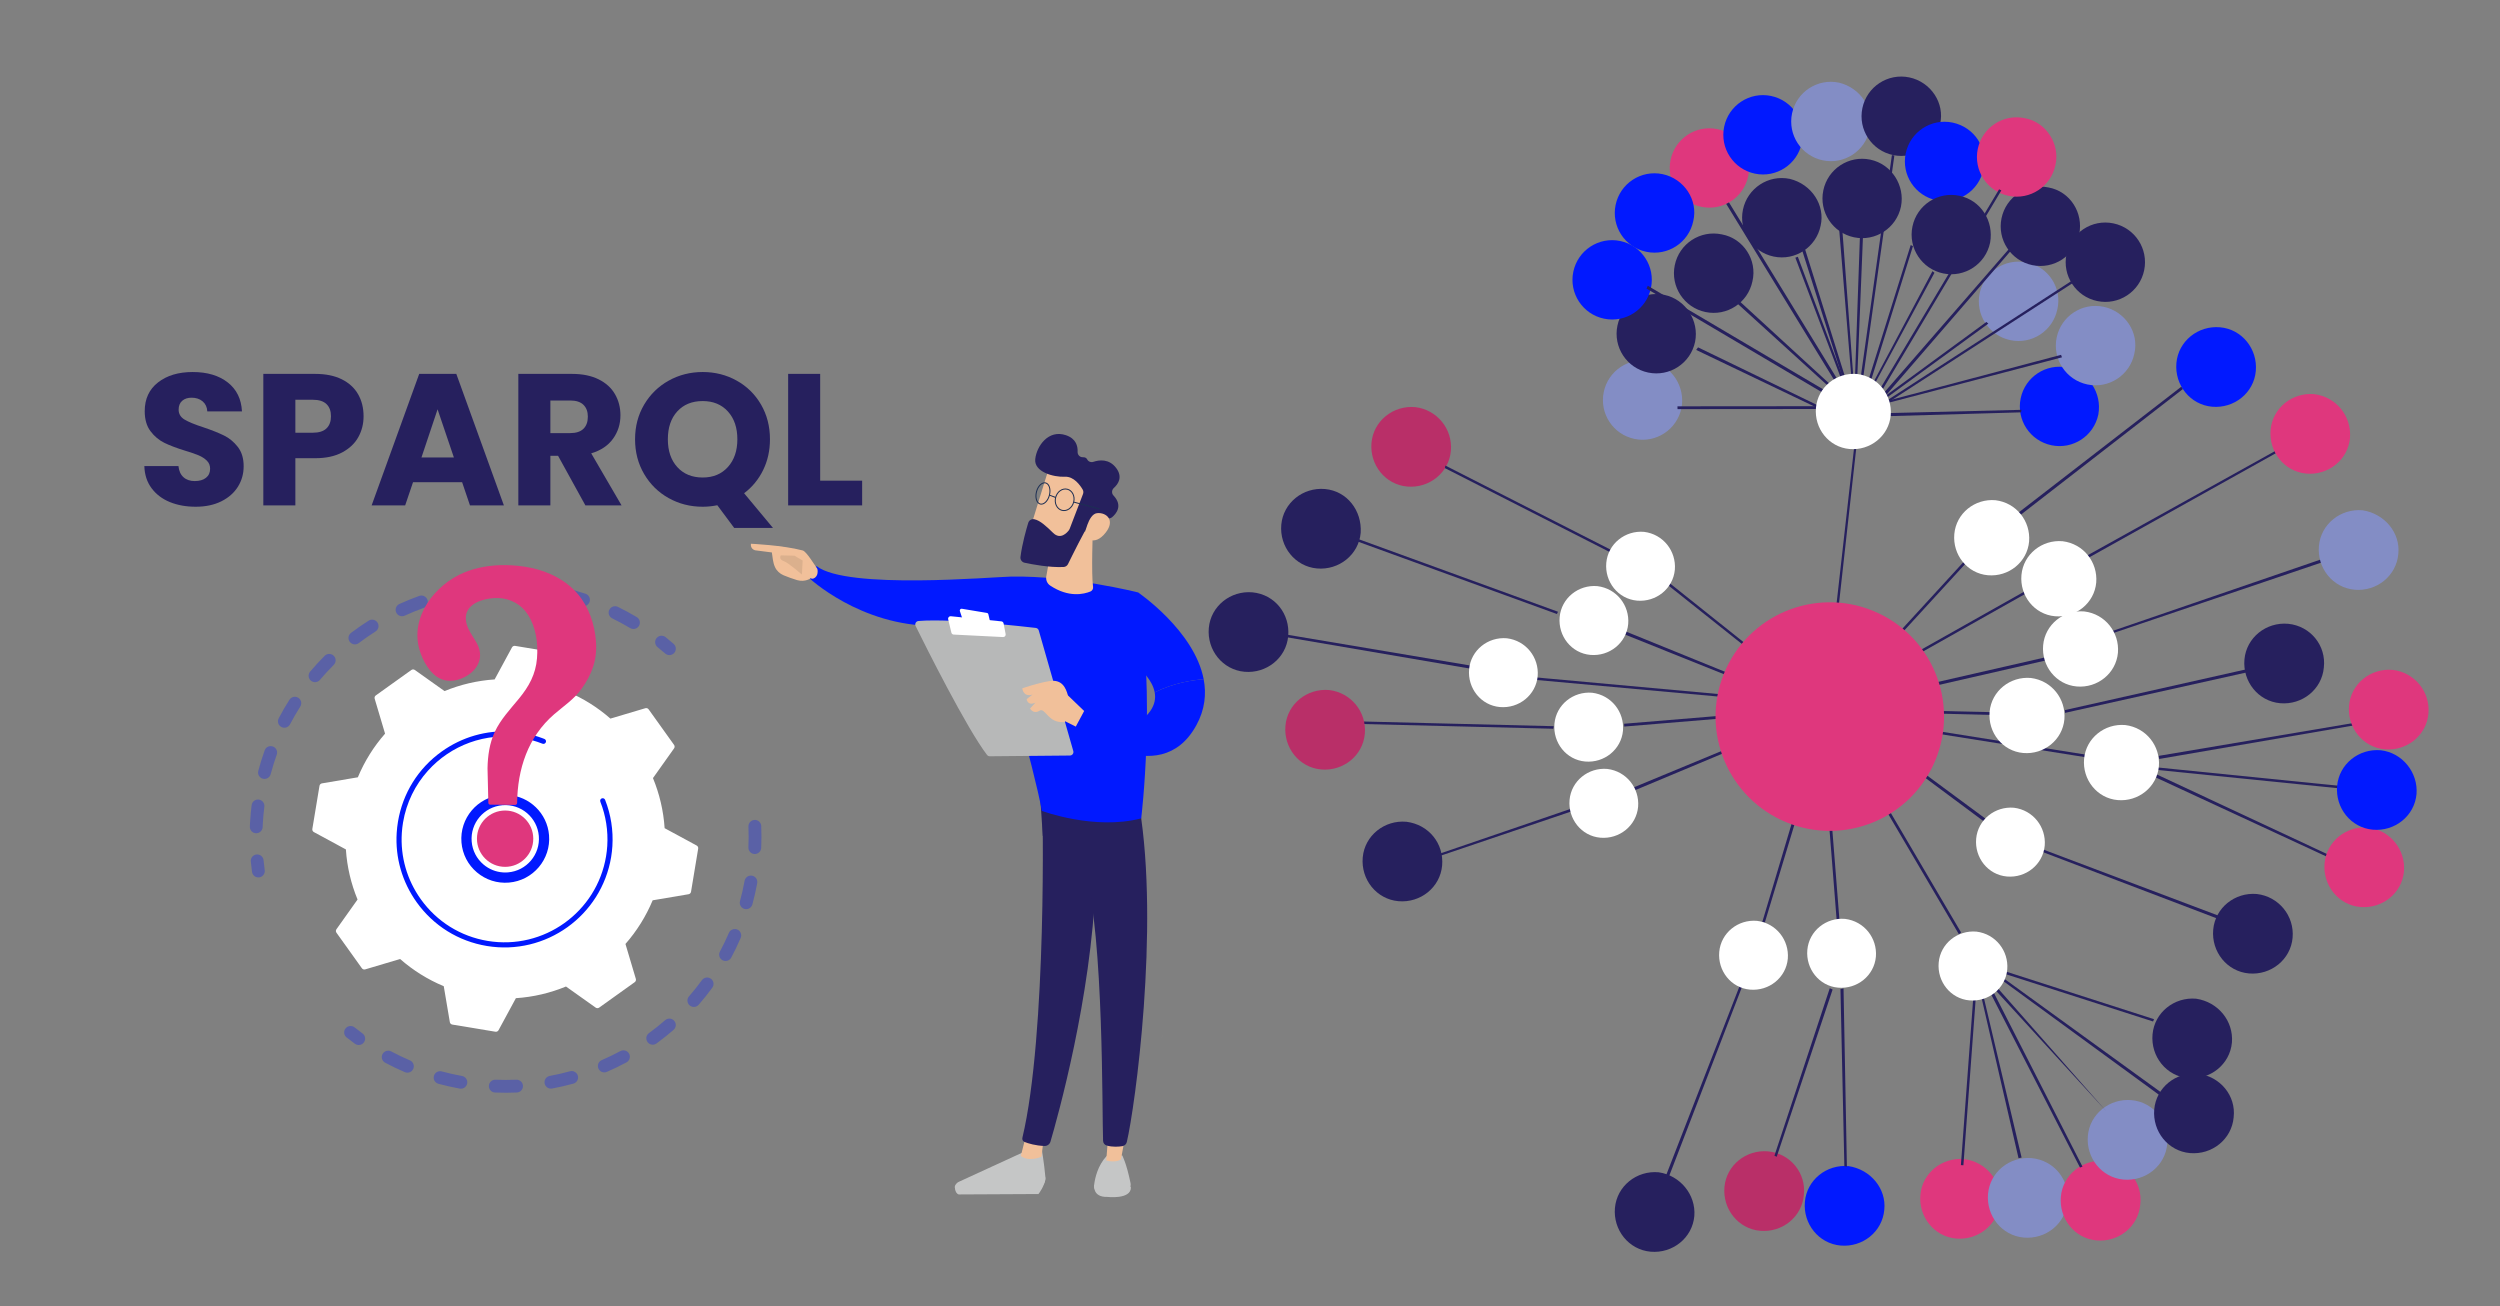
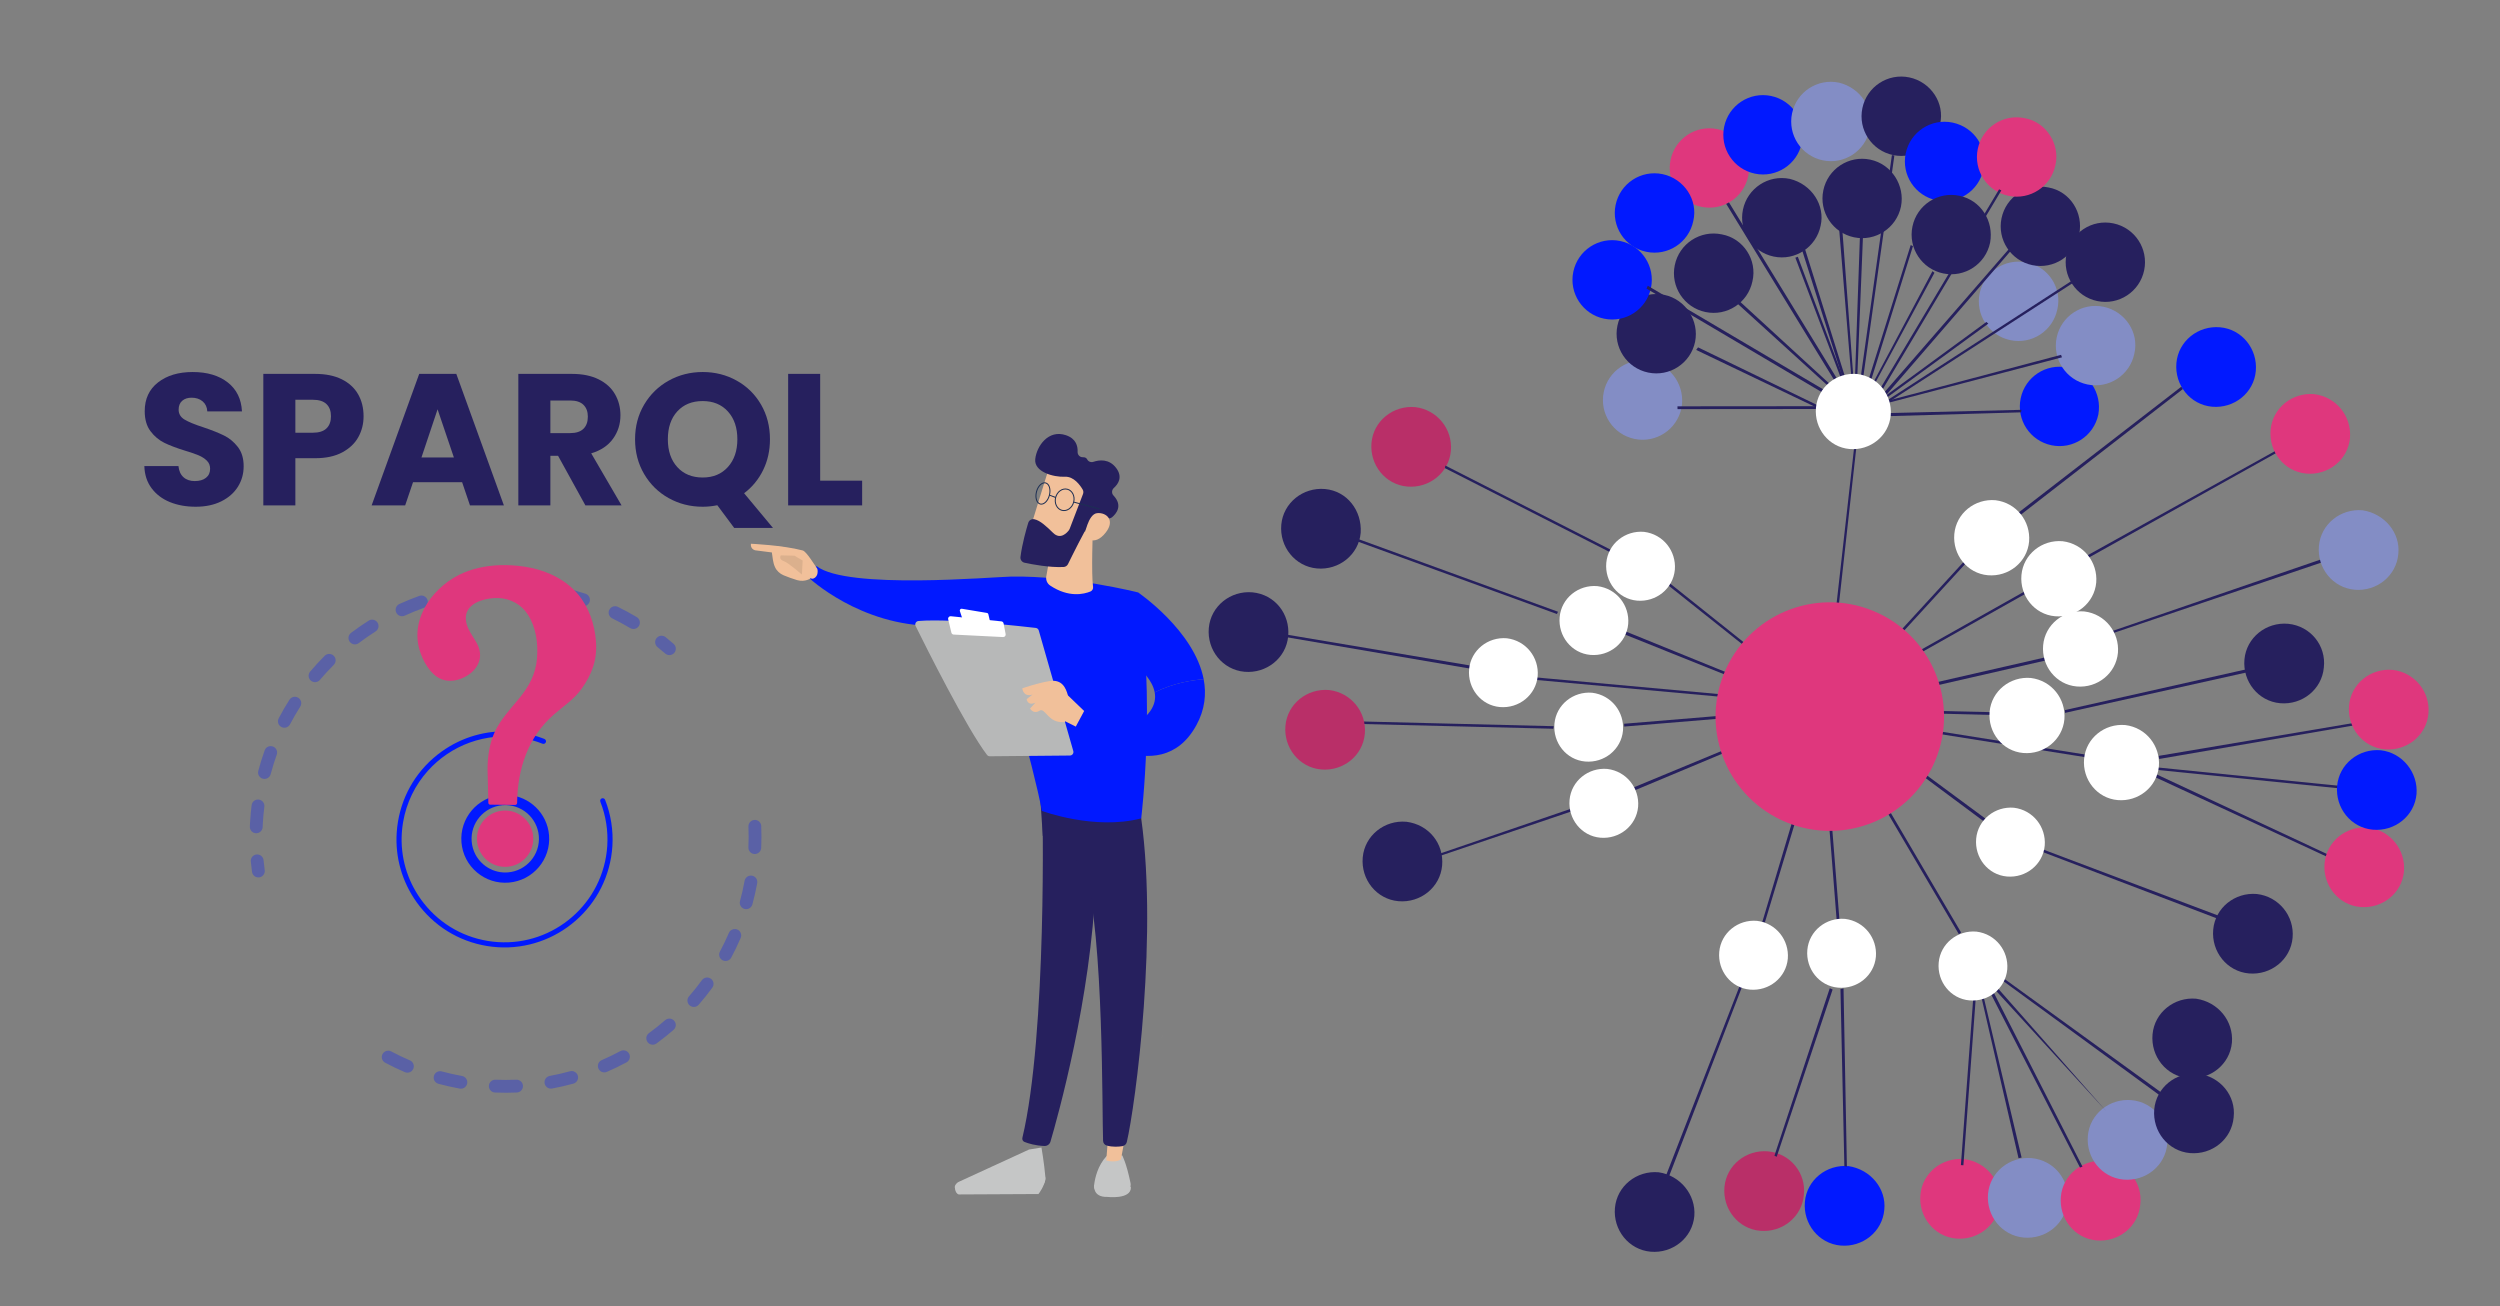
<svg xmlns="http://www.w3.org/2000/svg" id="Layer_1" version="1.1" viewBox="0 0 2496.987 1304.662">
  <rect x="0" y="0" width="2496.987" height="1304.662" fill="#808080" stroke="none" />
  <defs>
    <style> .st0 { fill: #b92f68; } .st1 { fill: #dbb08d; } .st2 { fill: #f1c09a; } .st3 { fill: #edeadd; } .st3, .st4 { fill-rule: evenodd; } .st5 { fill: #b7b8b8; } .st6 { fill: #0119ff; } .st7 { fill: #fff; } .st8 { fill: #df377d; } .st4 { fill: #dace97; } .st9 { fill: #c5c6c6; } .st10 { opacity: .3; } .st11 { fill: none; stroke: #1c2e53; stroke-miterlimit: 10; } .st12 { fill: #838dc5; } .st13 { fill: #26205e; } </style>
  </defs>
  <g>
    <path class="st13" d="M1440.395,864.438c-1.939,21.935-21.713,37.613-43.642,35.667-21.929-1.94-37.607-21.726-35.667-43.661,1.94-21.935,21.713-37.613,43.642-35.667,22.233,2.777,37.601,21.726,35.667,43.661Z" />
    <path class="st13" d="M1692.293,1214.523c-1.934,21.935-21.713,37.613-43.642,35.667-21.929-1.94-37.601-21.726-35.667-43.661,1.94-21.935,21.713-37.606,43.642-35.667,21.403,3.075,37.34,22.29,35.667,43.661Z" />
    <path class="st0" d="M1801.677,1193.647c-1.934,21.935-21.713,37.613-43.642,35.674-21.929-1.939-37.601-21.726-35.667-43.661,1.939-21.935,21.713-37.613,43.642-35.674,22.5,2.213,38.171,21.992,35.667,43.661Z" />
    <path class="st6" d="M1882.019,1208.367c-1.94,21.935-21.713,37.613-43.642,35.674-21.929-1.946-37.601-21.726-35.667-43.661,1.94-21.941,21.713-37.613,43.642-35.674,21.967,3.341,37.904,22.556,35.667,43.661Z" />
    <path class="st8" d="M1997.375,1201.375c-1.934,21.935-21.713,37.613-43.642,35.674-21.929-1.946-37.601-21.726-35.667-43.661,1.94-21.935,21.713-37.613,43.642-35.674,21.669,2.51,38.177,21.992,35.667,43.661Z" />
    <path class="st12" d="M2064.948,1200.405c-1.939,21.935-21.713,37.613-43.642,35.667-21.929-1.94-37.607-21.726-35.667-43.661,1.934-21.935,21.713-37.613,43.642-35.667,22.493,2.206,38.171,21.992,35.667,43.661Z" />
    <path class="st8" d="M2137.67,1203.251c-1.934,21.935-21.713,37.613-43.642,35.674-21.929-1.946-37.601-21.726-35.667-43.661,1.94-21.935,21.713-37.613,43.642-35.674,22.5,2.206,38.437,21.422,35.667,43.661Z" />
    <path class="st12" d="M2164.645,1142.486c-1.939,21.935-21.713,37.613-43.642,35.667-21.929-1.94-37.601-21.726-35.667-43.661,1.94-21.935,21.713-37.613,43.642-35.667,21.929,1.94,37.607,21.726,35.667,43.661Z" />
    <path class="st13" d="M2230.964,1116.024c-1.939,21.935-21.713,37.613-43.642,35.667-21.929-1.94-37.601-21.72-35.667-43.661,1.94-21.935,21.713-37.606,43.642-35.667,22.233,2.777,38.171,21.992,35.667,43.661Z" />
    <path class="st13" d="M2229.245,1041.172c-1.939,21.935-21.713,37.606-43.642,35.667-21.929-1.94-37.607-21.726-35.667-43.661,1.934-21.935,21.713-37.613,43.642-35.667,21.967,3.341,37.333,22.29,35.667,43.661Z" />
    <path class="st13" d="M2289.84,936.594c-1.934,21.935-21.713,37.606-43.642,35.667-21.929-1.94-37.601-21.726-35.667-43.661,1.94-21.935,21.713-37.613,43.642-35.667,21.662,2.504,37.607,21.72,35.667,43.661Z" />
    <path class="st13" d="M2321.043,666.699c-1.939,21.935-21.713,37.613-43.642,35.667-21.929-1.94-37.601-21.726-35.667-43.661,1.939-21.935,21.713-37.606,43.642-35.667,22.5,2.206,38.171,21.992,35.667,43.661Z" />
    <path class="st13" d="M1286.654,635.292c-1.94,21.935-21.713,37.613-43.642,35.673-21.929-1.946-37.607-21.726-35.667-43.661,1.939-21.935,21.713-37.613,43.642-35.674,22.5,2.206,37.607,21.726,35.667,43.661h0Z" />
    <path class="st13" d="M1359.058,532.097c-1.939,21.935-21.713,37.611-43.642,35.67-21.929-1.942-37.607-21.725-35.667-43.661,1.939-21.935,21.713-37.611,43.642-35.67,21.929,1.942,37.035,21.459,35.667,43.661Z" />
    <path class="st0" d="M1449.15,450.29c-1.939,21.935-21.713,37.611-43.642,35.67-21.929-1.942-37.607-21.725-35.667-43.661,1.934-21.936,21.713-37.613,43.642-35.671,21.662,2.51,37.601,21.726,35.667,43.661h0Z" />
    <path class="st12" d="M1679.392,407.681c-4.476,21.442-25.422,35.186-46.862,30.705-21.434-4.48-35.178-25.437-30.702-46.878,4.476-21.442,25.422-35.186,46.862-30.706,21.434,4.48,34.912,26.005,30.702,46.878h0Z" />
    <path class="st13" d="M1693.048,341.4c-4.476,21.442-25.422,35.185-46.856,30.705-21.44-4.48-35.178-25.437-30.709-46.878,4.476-21.442,25.429-35.186,46.862-30.706,21.434,4.48,34.912,26.006,30.702,46.88Z" />
    <path class="st13" d="M1750.327,280.955c-4.476,21.442-25.422,35.186-46.856,30.705-21.434-4.48-35.178-25.437-30.702-46.878,4.469-21.442,25.422-35.186,46.856-30.705,21.701,3.912,35.749,25.703,30.702,46.878Z" />
    <path class="st8" d="M1746.124,175.859c-4.476,21.442-25.422,35.185-46.857,30.705-21.44-4.48-35.178-25.437-30.709-46.878,4.476-21.442,25.429-35.186,46.862-30.706,21.434,4.48,35.178,25.438,30.702,46.88h.001Z" />
    <path class="st13" d="M1818.413,225.55c-4.476,21.442-25.429,35.186-46.862,30.705-21.435-4.48-35.178-25.437-30.702-46.878s25.422-35.186,46.856-30.705c21.738,5.314,35.483,26.271,30.709,46.878Z" />
    <path class="st6" d="M1799.648,142.724c-4.476,21.442-25.429,35.186-46.862,30.706s-35.178-25.437-30.702-46.878c4.476-21.442,25.422-35.186,46.857-30.705,21.44,4.48,35.185,25.437,30.709,46.878h-.001Z" />
    <path class="st13" d="M1898.68,206.312c-4.476,21.442-25.429,35.186-46.862,30.706-21.435-4.48-35.178-25.438-30.702-46.88s25.422-35.185,46.862-30.705c21.435,4.48,34.912,26.005,30.702,46.878h0Z" />
    <path class="st12" d="M1867.444,129.43c-4.476,21.442-25.422,35.186-46.862,30.706-21.435-4.48-35.178-25.438-30.702-46.88s25.422-35.185,46.862-30.705c21.168,5.048,35.178,25.437,30.702,46.878Z" />
    <path class="st13" d="M1937.7,124.185c-4.476,21.442-25.422,35.186-46.862,30.706-21.434-4.48-35.178-25.437-30.702-46.878,4.476-21.442,25.429-35.186,46.862-30.706,21.434,4.48,35.743,25.703,30.702,46.878Z" />
    <path class="st6" d="M1980.987,169.328c-4.476,21.442-25.422,35.186-46.857,30.705-21.44-4.48-35.178-25.437-30.709-46.878,4.476-21.442,25.429-35.186,46.862-30.705,22.004,4.746,35.178,25.437,30.702,46.878h.001Z" />
    <path class="st13" d="M1987.707,242.385c-4.476,21.442-25.429,35.186-46.862,30.705-21.434-4.48-35.178-25.437-30.702-46.878s25.422-35.186,46.857-30.706c21.44,4.48,34.614,25.172,30.709,46.88h-.001Z" />
    <path class="st12" d="M2054.843,309.044c-4.469,21.442-25.422,35.185-46.856,30.705-21.434-4.48-35.178-25.438-30.702-46.88,4.476-21.442,25.422-35.185,46.856-30.705,21.701,3.912,35.749,25.703,30.702,46.88Z" />
    <path class="st13" d="M2076.683,234.11c-4.476,21.442-25.422,35.186-46.862,30.705-21.435-4.48-35.178-25.437-30.702-46.878s25.422-35.186,46.862-30.705c21.701,3.912,35.178,25.437,30.702,46.878Z" />
    <path class="st8" d="M2052.953,164.894c-4.476,21.442-25.429,35.186-46.862,30.706-21.434-4.48-35.178-25.438-30.702-46.88,4.476-21.442,25.422-35.185,46.856-30.705,21.706,3.912,35.483,26.271,30.709,46.878Z" />
    <path class="st6" d="M2095.803,414.011c-4.469,21.442-25.422,35.186-46.856,30.706-21.434-4.48-35.178-25.438-30.702-46.88s25.422-35.186,46.857-30.705c20.604,4.782,34.614,25.171,30.702,46.878h-.001Z" />
    <path class="st12" d="M2131.755,353.293c-4.476,21.442-25.422,35.186-46.856,30.705-21.435-4.48-35.178-25.437-30.702-46.878,4.469-21.442,25.422-35.186,46.856-30.705,21.434,4.48,35.749,25.703,30.702,46.879Z" />
    <path class="st13" d="M2141.582,269.984c-4.476,21.442-25.422,35.186-46.856,30.705-21.44-4.48-35.178-25.437-30.709-46.878,4.476-21.442,25.429-35.186,46.862-30.705,21.435,4.48,35.178,25.437,30.702,46.878Z" />
    <path class="st6" d="M1648.981,287.586c-4.476,21.442-25.422,35.186-46.862,30.705-21.434-4.48-35.178-25.437-30.702-46.878,4.476-21.442,25.429-35.186,46.862-30.705,21.434,4.48,35.178,25.437,30.702,46.878Z" />
    <path class="st6" d="M1691.235,220.807c-4.476,21.442-25.422,35.186-46.856,30.706-21.44-4.48-35.185-25.438-30.709-46.88s25.429-35.185,46.862-30.705c21.434,4.48,35.743,25.703,30.702,46.878h0Z" />
    <path class="st13" d="M1507.227,671.238l-.755,3.106-224.289-38.367.494-2.535,224.549,37.797Z" />
    <path class="st13" d="M1556.106,611.011l-1.065,2.276-200.528-72.945.494-2.538,201.099,73.207Z" />
    <path class="st13" d="M1609.714,549.549l-1.058,2.272-165.495-84.256.494-2.538,166.06,84.522h-.001Z" />
    <path class="st13" d="M1817.425,408.507l-141.918.128-.075-2.804,141.918-.126.075,2.804h0Z" />
    <path class="st13" d="M1818.476,406.244l-1.058,2.272-123.306-59.005,1.896-2.576,122.469,59.308h-.001Z" />
    <path class="st13" d="M1825.361,391.462l-1.326,2.84-179.537-106.047,1.326-2.84,179.537,106.047h0Z" />
    <path class="st13" d="M1830.561,386.281l-1.622,2.008-97.168-88.318,1.896-2.576,96.894,88.886Z" />
    <path class="st13" d="M1838.054,383.555l-2.764,1.477-111.153-181.373,2.764-1.477,111.153,181.373Z" />
    <path class="st13" d="M1842.789,382.302l-1.927,1.174-47.694-126.107,2.504-.908,47.116,125.841h0Z" />
    <path class="st13" d="M1844.476,381.7l-2.504.909-41.962-132.432,3.062-.643,41.404,132.166h.001Z" />
    <path class="st13" d="M1851.468,381.511l-1.971-.228-12.458-151.173,3.069-.642,11.361,152.043Z" />
    <path class="st13" d="M1854.835,381.701l-2.232.34,5.072-145.746,3.069-.643-5.909,146.05Z" />
    <path class="st13" d="M1889.619,154.92l-32.091,228.533,2.484.349,32.085-228.533-2.479-.349h0Z" />
    <path class="st13" d="M1910.661,245.821l-43.4,138.911-2.535-.494,43.668-139.479,2.269,1.062h-.001Z" />
    <path class="st13" d="M1932.134,272.472l-62.788,116.7-1.705-.796,62.49-117.534,2.003,1.63h0Z" />
    <path class="st13" d="M1998.928,190.168l-121.067,202.981-2.269-1.062,121.067-202.981,2.269,1.062h0Z" />
    <path class="st13" d="M2010.846,247.645l-132.491,153.343-2.574-1.895,133.056-153.079,2.009,1.63Z" />
    <path class="st13" d="M1985.944,323.223l-107.012,78.037-1.172-1.932,106.183-77.735,2.003,1.63h-.001Z" />
    <path class="st13" d="M2073.697,280.489l-193.27,124.941-1.172-1.932,192.438-124.639,2.003,1.63h0Z" />
    <path class="st13" d="M2059.484,356.908l-181.319,47.468-1.179-1.932,181.585-48.036.913,2.5Z" />
    <path class="st13" d="M2018.605,411.86l-136.764,3.919-.646-3.068,137.905-3.387-.494,2.538h-.001Z" />
    <path class="st13" d="M1964.814,561.142l-88.843,96.91-2.01-1.629,88.843-96.911,2.01,1.63h0Z" />
    <path class="st13" d="M2180.367,388.48l-164.868,127.832-1.47-2.766,164.595-127.264,1.743,2.198Z" />
    <path class="st13" d="M1883.458,668.81l1.237,2.181,138.204-77.851-1.23-2.188-138.21,77.857h0Z" />
-     <path class="st13" d="M2276.559,450.733l-193.719,108.119-.913-2.5,193.459-107.551,1.172,1.932h.001Z" />
+     <path class="st13" d="M2276.559,450.733l-193.719,108.119-.913-2.5,193.459-107.551,1.172,1.932Z" />
    <path class="st13" d="M2049.6,658.204l-158.059,36.187-.641-3.068,158.059-36.186.641,3.068h0Z" />
    <path class="st13" d="M2319.623,561.526l-211.248,71.554-.336-2.239,210.944-72.385.641,3.07h-.001Z" />
    <path class="st13" d="M1997.794,714.29l-126.577-3.081.494-2.542,126.012,2.821.07,2.803h.001Z" />
    <path class="st13" d="M2088.348,754.534l-.494,2.535-222.235-35.331.488-2.535,222.242,35.331h0Z" />
    <path class="st13" d="M2247.104,670.914l-184.572,41.105-.077-2.803,184.008-41.373.641,3.068h0Z" />
    <path class="st13" d="M2356.793,723.546l-200.18,34.5-.641-3.068,201.315-33.973-.494,2.542h0Z" />
    <path class="st13" d="M2154.667,766.491l-.247,2.498,187.133,18.924.254-2.491-187.139-18.931Z" />
    <path class="st13" d="M2325.766,853.717l-1.065,2.269-174.085-80.659,1.326-2.84,173.826,81.229h-.001Z" />
    <path class="st13" d="M1984.905,819.001l-1.896,2.574-120.193-89.389,2.2-1.738,119.888,88.552h.001Z" />
    <path class="st13" d="M2216.891,914.97l-1.326,2.84-176.254-67.137.494-2.535,177.085,66.832Z" />
    <path class="st13" d="M1958.741,931.364l-2.2,1.743-99.906-169.889,2.193-1.743,99.913,169.889h0Z" />
-     <path class="st13" d="M2151.484,1017.982l-1.058,2.276-146.832-47.161.494-2.535,147.396,47.42Z" />
    <path class="st13" d="M2158.787,1091.287l-1.896,2.574-157.906-115.317,1.058-2.276,158.744,115.02h0Z" />
    <path class="st13" d="M1991.936,987.718l2.77-1.477,109.042,123.635" />
    <path class="st13" d="M2079.98,1165.226l-2.498.906-88.774-172.995,2.764-1.47,88.508,173.56h0Z" />
    <path class="st13" d="M2019.164,1156.167l-3.069.641-37.759-163.682,2.239-.342,38.589,163.384h0Z" />
    <path class="st13" d="M1971.097,993.587l-12.572,170.117,2.504.184,12.565-170.117-2.498-.184h0Z" />
    <path class="st13" d="M1522.373,675.523l-.26,2.498,221.448,20.185.26-2.491-221.448-20.192Z" />
    <path class="st13" d="M1745.863,680.316l-.494,2.535-125.315-50.254.76-3.106,125.049,50.825Z" />
    <path class="st13" d="M1760.952,656.911l-1.058,2.269-94.86-75.474,1.629-2.008,94.289,75.212Z" />
    <path class="st13" d="M1822.826,705.193l29.232-259.739,2.239-.34-28.934,260.573-2.535-.494h-.001Z" />
    <path class="st13" d="M1753.058,739.046l-119.546,50.032-1.477-2.764,120.11-49.766.913,2.498h0Z" />
    <path class="st13" d="M1741.767,715.768l-119.496,9.914-.077-2.808,119.496-9.909.077,2.803h0Z" />
    <path class="st13" d="M1741.317,982.043l-75.004,194.74-2.84-1.325,75.308-193.91,2.535.494h0Z" />
    <path class="st13" d="M1805.981,778.313l-43.286,143.117-2.542-.494,42.989-143.947,2.84,1.325h-.001Z" />
    <path class="st13" d="M1837.242,918.882l-2.803.077-11.025-139.427,2.803-.077,11.025,139.427Z" />
    <path class="st13" d="M1830.401,988.357l-55.84,167.018-2.269-1.058,55.269-167.284,2.84,1.325h0Z" />
    <path class="st13" d="M1844.672,1165.309l-2.535-.494-3.893-176.932,3.069-.641,3.36,178.067h0Z" />
    <path class="st13" d="M1570.205,810.201l-133.975,45.366-.342-2.237,134.241-45.93.077,2.803h0Z" />
    <path class="st13" d="M1551.37,727.856l-197.023-4.863.494-2.535,197.023,4.856-.494,2.542h0Z" />
    <path class="st8" d="M1930.98,764.049c26.664-57.114,1.997-125.042-55.104-151.72-57.094-26.683-124.998-2.016-151.663,55.092-26.664,57.114-1.997,125.042,55.104,151.726,57.094,26.683,124.998,2.01,151.663-55.097h0Z" />
    <path class="st0" d="M1363.198,732.872c-1.934,21.935-21.713,37.613-43.642,35.667-21.929-1.94-37.601-21.72-35.667-43.661,1.94-21.935,21.713-37.606,43.642-35.667,21.662,2.511,37.607,21.726,35.667,43.661Z" />
    <path class="st12" d="M2395.419,553.345c-1.934,21.936-21.706,37.614-43.635,35.667-21.935-1.94-37.607-21.722-35.667-43.658,1.934-21.936,21.706-37.613,43.635-35.671,21.967,3.344,37.911,22.559,35.667,43.661h0Z" />
    <path class="st8" d="M2347.162,437.348c-1.934,21.935-21.713,37.611-43.642,35.67-21.929-1.942-37.601-21.725-35.667-43.661,1.939-21.936,21.713-37.613,43.642-35.671,22.233,2.776,37.34,22.294,35.667,43.661h0Z" />
    <path class="st6" d="M2253.089,370.556c-1.934,21.936-21.713,37.611-43.642,35.67-21.929-1.942-37.601-21.725-35.667-43.661,1.94-21.935,21.713-37.611,43.642-35.67,21.929,1.942,37.607,21.726,35.667,43.661Z" />
    <path class="st8" d="M2401.088,870.225c-1.94,21.935-21.713,37.613-43.642,35.674-21.929-1.946-37.607-21.726-35.667-43.661,1.939-21.935,21.713-37.613,43.642-35.674,22.233,2.777,37.34,22.296,35.667,43.661Z" />
    <path class="st6" d="M2413.614,793.022c-1.94,21.935-21.713,37.607-43.642,35.667-21.929-1.94-37.607-21.726-35.667-43.661,1.934-21.935,21.713-37.613,43.642-35.667,21.662,2.511,37.335,22.29,35.667,43.661Z" />
    <path class="st8" d="M2425.501,712.73c-1.94,21.935-21.713,37.613-43.642,35.674-21.929-1.939-37.607-21.726-35.667-43.661,1.934-21.935,21.713-37.613,43.642-35.674,21.662,2.511,37.601,21.726,35.667,43.661Z" />
    <path class="st7" d="M2156.284,765.368c-1.857,20.718-20.508,35.553-41.163,33.752-20.66-1.806-35.401-20.471-33.542-41.189,1.857-20.718,20.508-35.553,41.163-33.752,20.94,2.593,35.147,21.003,33.542,41.189Z" />
    <path class="st7" d="M2115.393,651.895c-1.857,20.718-20.508,35.553-41.17,33.752-20.655-1.806-35.394-20.471-33.537-41.189,1.851-20.718,20.508-35.553,41.163-33.745,20.94,2.586,35.147,21.003,33.542,41.182h.001Z" />
    <path class="st7" d="M2093.711,581.763c-1.857,20.722-20.508,35.55-41.163,33.749-20.66-1.801-35.401-20.464-33.542-41.186,1.857-20.719,20.508-35.553,41.163-33.749,20.94,2.59,35.147,21.003,33.542,41.186Z" />
    <path class="st7" d="M2026.669,540.795c-1.857,20.719-20.508,35.553-41.17,33.751-20.655-1.803-35.394-20.467-33.537-41.186,1.851-20.719,20.502-35.553,41.163-33.749,20.94,2.59,35.147,21.003,33.542,41.185h.001Z" />
    <path class="st7" d="M1888.466,414.715c-1.857,20.719-20.508,35.553-41.163,33.751-20.66-1.803-35.401-20.467-33.542-41.186,1.857-20.719,20.508-35.553,41.163-33.749,20.94,2.59,35.147,21.003,33.542,41.185Z" />
    <path class="st7" d="M2061.924,718.335c-1.857,20.725-20.508,35.553-41.163,33.752-20.661-1.801-35.401-20.464-33.542-41.189,1.857-20.718,20.508-35.553,41.163-33.745,20.946,2.586,35.147,21.003,33.542,41.182h0Z" />
    <path class="st7" d="M2042.265,844.519c-1.699,18.994-18.796,32.586-37.733,30.937-18.936-1.654-32.447-18.765-30.748-37.759s18.798-32.586,37.733-30.937c19.196,2.377,32.218,19.253,30.747,37.759h.001Z" />
    <path class="st7" d="M2004.836,968.255c-1.705,18.994-18.803,32.586-37.74,30.937-18.929-1.654-32.447-18.765-30.741-37.759,1.699-18.994,18.798-32.586,37.733-30.937,19.196,2.377,32.218,19.253,30.747,37.759h.001Z" />
    <path class="st7" d="M1873.638,955.537c-1.699,18.994-18.796,32.592-37.733,30.937-18.936-1.648-32.447-18.759-30.748-37.752,1.705-18.994,18.803-32.592,37.74-30.937,19.19,2.377,32.212,19.253,30.741,37.752Z" />
    <path class="st7" d="M1785.663,957.496c-1.699,18.994-18.798,32.592-37.733,30.937s-32.447-18.759-30.747-37.752c1.705-18.994,18.803-32.592,37.74-30.937,19.196,2.377,32.218,19.253,30.741,37.752h-.001Z" />
    <path class="st7" d="M1636.15,805.758c-1.699,18.994-18.796,32.592-37.733,30.937-18.936-1.654-32.447-18.759-30.748-37.752,1.705-18.994,18.803-32.592,37.74-30.937,19.196,2.372,32.218,19.253,30.741,37.752Z" />
    <path class="st7" d="M1626.248,623.183c-1.699,18.994-18.796,32.592-37.733,30.937-18.936-1.654-32.447-18.765-30.747-37.752,1.699-18.994,18.796-32.592,37.733-30.937,19.196,2.372,32.218,19.253,30.747,37.752Z" />
    <path class="st7" d="M1621.043,729.67c-1.705,18.994-18.803,32.592-37.74,30.937-18.929-1.654-32.447-18.765-30.741-37.752,1.699-18.994,18.798-32.592,37.733-30.937,19.196,2.372,32.218,19.253,30.747,37.752h.001Z" />
    <path class="st7" d="M1535.825,675.257c-1.699,18.994-18.796,32.592-37.733,30.937s-32.447-18.759-30.747-37.752c1.705-18.994,18.796-32.592,37.733-30.937,19.196,2.372,32.218,19.253,30.747,37.752h0Z" />
    <path class="st7" d="M1672.837,568.964c-1.705,18.996-18.803,32.588-37.74,30.94-18.936-1.654-32.447-18.764-30.748-37.756,1.705-18.992,18.803-32.59,37.74-30.937,19.196,2.374,32.218,19.253,30.748,37.754h0Z" />
  </g>
  <g>
    <g class="st10">
      <path class="st6" d="M754.344,818.938c3.228.205,5.846,2.82,5.98,6.122.297,7.222.283,14.564-.039,21.822-.157,3.531-3.145,6.267-6.676,6.11-.042-.003-.084-.005-.125-.008-3.47-.22-6.14-3.18-5.985-6.669.306-6.896.318-13.87.037-20.73-.146-3.53,2.6-6.512,6.132-6.656.227-.01.452-.006.675.008h.001ZM750.401,874.543c.25.016.502.047.754.093,3.476.636,5.779,3.971,5.143,7.447-1.308,7.14-2.935,14.295-4.835,21.264-.929,3.41-4.431,5.414-7.856,4.493-3.41-.93-5.419-4.449-4.49-7.856,1.805-6.625,3.35-13.422,4.592-20.208.59-3.223,3.501-5.435,6.692-5.233ZM734.313,927.897c.711.045,1.427.211,2.119.508,3.246,1.396,4.749,5.158,3.355,8.405-2.857,6.656-6.041,13.271-9.462,19.661-1.67,3.115-5.548,4.284-8.662,2.621-3.115-1.668-4.289-5.547-2.621-8.662,3.249-6.068,6.271-12.348,8.985-18.669,1.096-2.555,3.661-4.03,6.285-3.864h0ZM706.692,976.325c1.175.075,2.343.474,3.364,1.22,2.853,2.085,3.475,6.089,1.391,8.942-4.279,5.852-8.86,11.59-13.619,17.053-2.322,2.66-6.361,2.94-9.028.622-2.664-2.321-2.942-6.363-.622-9.028,4.519-5.188,8.873-10.637,12.936-16.2,1.34-1.831,3.469-2.743,5.578-2.609h0ZM668.967,1017.376c1.648.105,3.254.843,4.422,2.187,2.32,2.667,2.039,6.709-.628,9.027-5.456,4.745-11.192,9.325-17.049,13.607-2.851,2.088-6.855,1.468-8.942-1.386-2.085-2.852-1.464-6.855,1.388-8.943,5.568-4.07,11.02-8.422,16.205-12.932,1.323-1.151,2.983-1.661,4.604-1.559h0ZM623.103,1049.057c2.134.135,4.152,1.336,5.238,3.358,1.672,3.114.504,6.992-2.609,8.665-6.38,3.427-12.988,6.624-19.639,9.498-3.246,1.402-7.01-.092-8.413-3.337-1.402-3.242.092-7.009,3.335-8.411,6.32-2.732,12.597-5.767,18.659-9.024,1.092-.587,2.276-.822,3.427-.749h.002ZM388.135,1049.408c.884.056,1.769.297,2.601.741,6.066,3.235,12.355,6.249,18.692,8.955,3.249,1.388,4.759,5.148,3.37,8.396-1.387,3.251-5.147,4.76-8.397,3.372-6.674-2.851-13.299-6.024-19.687-9.429-3.119-1.663-4.298-5.54-2.635-8.657,1.218-2.287,3.628-3.532,6.055-3.377h.001ZM571.392,1069.773c2.649.168,5.02,1.987,5.763,4.689.938,3.408-1.064,6.93-4.47,7.868-6.983,1.923-14.135,3.566-21.258,4.882-3.477.626-6.814-1.652-7.456-5.129-.642-3.475,1.655-6.813,5.13-7.456,6.764-1.249,13.555-2.809,20.186-4.634.705-.193,1.414-.263,2.104-.22h0ZM439.963,1069.924c.421.027.847.094,1.27.208,6.64,1.796,13.447,3.328,20.229,4.557,3.478.632,5.786,3.961,5.156,7.438-.631,3.476-3.96,5.802-7.438,5.155-7.136-1.294-14.298-2.906-21.286-4.795-3.412-.923-5.43-4.437-4.507-7.847.807-2.987,3.602-4.905,6.576-4.717h0ZM516.35,1078.419c3.223.205,5.839,2.813,5.98,6.11.152,3.531-2.588,6.515-6.119,6.669-7.229.31-14.569.312-21.815.003-.045,0-.091-.003-.136-.006-3.465-.22-6.133-3.172-5.985-6.656.15-3.532,3.133-6.273,6.665-6.121,6.883.292,13.854.288,20.723-.007.231-.008.461-.006.687.008h0Z" />
-       <path class="st6" d="M350.563,1024.766c1.257.08,2.505.53,3.567,1.373,2.583,2.052,5.253,4.083,7.934,6.041,2.854,2.082,3.481,6.086,1.397,8.94-2.082,2.856-6.088,3.485-8.941,1.396-2.821-2.057-5.628-4.194-8.348-6.353-2.767-2.197-3.23-6.223-1.034-8.989,1.355-1.707,3.403-2.536,5.424-2.408h.001Z" />
    </g>
    <g class="st10">
      <path class="st6" d="M257.278,853.431c3.082.196,5.653,2.603,5.957,5.775.314,3.283.702,6.616,1.155,9.903.481,3.502-1.966,6.73-5.467,7.212-3.516.483-6.73-1.968-7.212-5.467-.475-3.461-.885-6.971-1.216-10.428-.337-3.518,2.242-6.642,5.76-6.98.345-.033.687-.037,1.023-.015h0Z" />
      <path class="st6" d="M520.875,580.753c2.938.187,5.885.424,8.838.711,3.517.343,6.091,3.472,5.749,6.989s-3.489,6.103-6.988,5.75c-6.816-.663-13.644-1.049-20.371-1.145-3.537-.057-6.357-2.956-6.307-6.489.051-3.536,2.957-6.359,6.49-6.308,4.161.059,8.397.225,12.589.491h0ZM563.035,587.028c.357.023.718.076,1.078.161,6.947,1.646,13.902,3.605,20.67,5.823,3.358,1.1,5.188,4.715,4.089,8.071-1.101,3.359-4.723,5.197-8.074,4.088-6.428-2.106-13.035-3.965-19.636-5.532-3.438-.814-5.565-4.263-4.751-7.7.73-3.079,3.57-5.106,6.624-4.912h0ZM474.664,582.115c3.011.191,5.555,2.499,5.938,5.601.432,3.509-2.061,6.702-5.568,7.135-6.709.826-13.474,1.952-20.11,3.349-3.46.722-6.852-1.487-7.579-4.944-.727-3.46,1.487-6.853,4.945-7.58,6.987-1.47,14.113-2.655,21.178-3.527.404-.05.804-.059,1.195-.034h.001ZM614.707,605.483c.811.052,1.624.261,2.399.638,6.41,3.129,12.763,6.571,18.882,10.227,3.033,1.813,4.022,5.74,2.209,8.773-1.813,3.036-5.739,4.026-8.775,2.21-5.811-3.472-11.843-6.74-17.931-9.711-3.176-1.549-4.493-5.382-2.943-8.557,1.172-2.4,3.647-3.741,6.158-3.581h0ZM421.331,594.809c2.47.157,4.73,1.748,5.62,4.226,1.194,3.326-.535,6.991-3.862,8.185-6.36,2.281-12.711,4.868-18.88,7.688-3.214,1.469-7.011.056-8.48-3.161-1.468-3.214-.054-7.008,3.16-8.477,6.494-2.969,13.181-5.693,19.878-8.095.847-.304,1.718-.419,2.564-.366h0ZM372.073,618.899c1.974.125,3.863,1.162,5.004,2.96,1.892,2.985,1.006,6.939-1.979,8.831-5.724,3.629-11.362,7.541-16.757,11.627-2.814,2.138-6.827,1.585-8.964-1.235-2.134-2.818-1.58-6.83,1.237-8.965,5.678-4.3,11.61-8.417,17.634-12.235,1.185-.751,2.523-1.064,3.825-.982h0ZM329.24,653.155c1.502.095,2.975.717,4.122,1.867,2.496,2.5,2.492,6.552-.01,9.048-4.802,4.792-9.454,9.836-13.826,14.998-2.284,2.695-6.319,3.033-9.018.745-2.695-2.285-3.03-6.321-.745-9.019,4.602-5.431,9.498-10.743,14.55-15.784,1.353-1.349,3.159-1.968,4.928-1.856h-.001ZM294.898,695.933c1.04.066,2.078.387,3.021.986,2.983,1.895,3.864,5.848,1.969,8.831-3.636,5.722-7.068,11.663-10.201,17.661-1.637,3.132-5.507,4.344-8.634,2.71-3.133-1.636-4.346-5.503-2.709-8.635,3.3-6.317,6.914-12.575,10.741-18.598,1.298-2.041,3.559-3.098,5.813-2.955h0ZM270.777,745.226c.585.037,1.175.157,1.754.364,3.327,1.19,5.059,4.854,3.867,8.18-2.279,6.367-4.316,12.915-6.054,19.466-.907,3.416-4.421,5.445-7.826,4.543-3.416-.906-5.45-4.411-4.543-7.827,1.83-6.896,3.975-13.791,6.375-20.493.984-2.748,3.654-4.409,6.427-4.233h0ZM258.082,798.578c.131.008.263.022.395.038,3.506.438,5.994,3.636,5.555,7.142-.619,4.95-1.092,9.976-1.407,14.946-.114,1.799-.207,3.596-.282,5.387-.148,3.532-3.13,6.275-6.66,6.127-3.578-.079-6.273-3.128-6.127-6.658.078-1.886.177-3.773.297-5.666.332-5.226.83-10.516,1.481-15.722.421-3.374,3.399-5.805,6.748-5.593h0Z" />
      <path class="st6" d="M661.164,634.962c1.27.081,2.527.538,3.593,1.393,2.702,2.168,5.41,4.433,8.048,6.734,2.664,2.323,2.94,6.365.617,9.028-2.324,2.663-6.363,2.942-9.028.617-2.506-2.185-5.078-4.337-7.643-6.396-2.756-2.209-3.199-6.236-.988-8.994,1.356-1.69,3.394-2.509,5.402-2.382h0Z" />
    </g>
    <g>
-       <path class="st7" d="M647.846,708.485c-.742-1.037-2.061-1.49-3.284-1.126l-34.889,10.374c-12.783-11.204-27.445-20.451-43.595-27.173l-6.072-35.865c-.213-1.258-1.201-2.242-2.459-2.451l-43.072-7.143c-1.259-.208-2.511.405-3.119,1.526l-17.324,31.985c-17.456,1.15-34.317,5.168-50.033,11.647l-29.674-21.081c-1.04-.739-2.434-.736-3.472.006l-35.507,25.406c-1.038.743-1.49,2.062-1.126,3.285l10.373,34.889c-11.204,12.783-20.451,27.446-27.173,43.595l-35.866,6.073c-1.258.213-2.242,1.2-2.451,2.459l-7.143,43.073c-.209,1.259.404,2.511,1.526,3.119l31.985,17.325c1.149,17.456,5.167,34.317,11.646,50.033l-21.081,29.674c-.738,1.04-.736,2.434.006,3.472l25.406,35.507c.742,1.038,2.062,1.49,3.284,1.127l34.89-10.374c12.783,11.205,27.445,20.451,43.595,27.173l6.072,35.866c.213,1.258,1.2,2.242,2.459,2.451l43.073,7.143c1.259.209,2.511-.404,3.119-1.526l17.324-31.985c17.456-1.149,34.318-5.168,50.033-11.646l29.673,21.08c1.04.74,2.435.737,3.472-.006l35.507-25.406c1.038-.742,1.49-2.061,1.127-3.284l-10.373-34.889c11.205-12.783,20.451-27.446,27.173-43.596l35.866-6.072c1.257-.213,2.242-1.201,2.45-2.46l7.143-43.072c.209-1.259-.404-2.511-1.526-3.119l-31.985-17.324c-1.15-17.455-5.168-34.317-11.646-50.033l21.08-29.674c.739-1.04.737-2.434-.006-3.472l-25.406-35.507v-.004Z" />
      <path class="st6" d="M507.455,793.988c21.35,1.355,39.102,18.223,40.926,40.163,2.004,24.118-15.984,45.366-40.1,47.372-11.684.974-23.045-2.665-31.99-10.238-8.948-7.573-14.411-18.178-15.381-29.861-2.004-24.118,15.984-45.366,40.1-47.372,2.174-.18,4.328-.199,6.445-.064ZM502.443,871.37c1.649.105,3.314.09,4.991-.049,18.489-1.536,32.282-17.832,30.745-36.32-1.537-18.491-17.826-32.29-36.321-30.747-18.489,1.536-32.282,17.832-30.745,36.32.745,8.959,4.932,17.089,11.793,22.896,5.576,4.719,12.377,7.445,19.537,7.9h0Z" />
      <path class="st6" d="M510.575,730.671c3.667.233,7.343.651,11.017,1.26h0c1.156.191,2.31.402,3.46.631,5.67,1.129,11.241,2.707,16.628,4.709.073.027.147.054.22.081.208.078.416.157.623.238.405.153.808.312,1.21.47,1.058.418,1.682,1.462,1.615,2.539-.017.262-.075.526-.176.783-.519,1.314-2.007,1.954-3.321,1.437-6.764-2.676-13.861-4.639-21.096-5.837-35.933-5.965-70.673,7.578-93.376,32.855-12.63,14.058-21.534,31.748-24.848,51.734-.582,3.505-.982,7.013-1.203,10.51-1.491,23.538,5.103,46.68,19.013,66.119,15.976,22.33,39.693,37.102,66.779,41.593,55.941,9.271,108.952-28.676,118.224-84.589.572-3.447.967-6.911,1.186-10.376.95-15.015-1.395-30.07-6.921-44.078-.142-.362-.197-.736-.173-1.1.061-.958.662-1.844,1.615-2.219,1.317-.515,2.802.123,3.321,1.443,5.801,14.707,8.265,30.514,7.267,46.276-.23,3.637-.644,7.272-1.243,10.891-9.735,58.704-65.429,98.535-124.112,88.804-28.436-4.715-53.332-20.223-70.105-43.665-14.603-20.407-21.525-44.702-19.961-69.412.233-3.672.654-7.354,1.262-11.032,4.717-28.438,20.223-53.335,43.665-70.107,20.412-14.606,44.714-21.526,69.43-19.957h0Z" />
    </g>
  </g>
  <g>
    <path class="st13" d="M169.628,501.448c-7.611-3.117-13.693-7.734-18.246-13.848-4.556-6.112-6.957-13.475-7.205-22.083h34.06c.497,4.866,2.181,8.579,5.053,11.135,2.869,2.559,6.611,3.836,11.229,3.836,4.74,0,8.483-1.09,11.229-3.275,2.743-2.181,4.117-5.208,4.117-9.076,0-3.243-1.094-5.924-3.275-8.047-2.184-2.12-4.865-3.865-8.047-5.24-3.182-1.372-7.705-2.93-13.568-4.679-8.486-2.62-15.41-5.24-20.772-7.86-5.366-2.62-9.983-6.485-13.849-11.603-3.869-5.114-5.801-11.79-5.801-20.024,0-12.226,4.427-21.802,13.287-28.726,8.857-6.924,20.398-10.387,34.621-10.387,14.471,0,26.135,3.462,34.996,10.387,8.857,6.924,13.597,16.562,14.223,28.913h-34.621c-.251-4.24-1.81-7.579-4.679-10.012-2.872-2.433-6.55-3.649-11.042-3.649-3.869,0-6.988,1.029-9.357,3.088-2.372,2.059-3.556,5.023-3.556,8.889,0,4.243,1.994,7.55,5.988,9.918,3.992,2.372,10.229,4.93,18.714,7.673,8.483,2.872,15.375,5.614,20.679,8.234,5.301,2.62,9.886,6.427,13.755,11.416,3.866,4.991,5.801,11.416,5.801,19.275,0,7.486-1.903,14.287-5.708,20.398-3.807,6.114-9.328,10.98-16.562,14.597-7.237,3.62-15.785,5.427-25.639,5.427-9.608,0-18.217-1.559-25.826-4.679v.002Z" />
    <path class="st13" d="M357.89,436.603c-3.494,6.302-8.86,11.387-16.094,15.252-7.237,3.868-16.22,5.801-26.949,5.801h-19.837v47.16h-32.001v-131.374h51.838c10.48,0,19.337,1.81,26.574,5.427,7.234,3.62,12.661,8.608,16.281,14.971,3.617,6.363,5.427,13.662,5.427,21.896,0,7.611-1.749,14.568-5.24,20.866h0ZM326.076,427.902c2.994-2.869,4.492-6.924,4.492-12.165s-1.498-9.292-4.492-12.164c-2.994-2.869-7.55-4.304-13.661-4.304h-17.404v32.937h17.404c6.111,0,10.667-1.433,13.661-4.304h0Z" />
    <path class="st13" d="M461.566,481.611h-49.031l-7.86,23.206h-33.499l47.534-131.374h37.054l47.534,131.374h-33.873l-7.86-23.206h0ZM453.331,456.908l-16.281-48.096-16.094,48.096h32.375Z" />
    <path class="st13" d="M584.705,504.817l-27.323-49.593h-7.673v49.593h-32.001v-131.374h53.709c10.354,0,19.182,1.81,26.48,5.427,7.298,3.62,12.755,8.579,16.375,14.878,3.617,6.301,5.427,13.319,5.427,21.053,0,8.734-2.465,16.533-7.392,23.393-4.93,6.863-12.197,11.729-21.802,14.597l30.317,52.025h-36.118,0ZM549.709,432.58h19.837c5.863,0,10.261-1.433,13.194-4.304,2.93-2.869,4.397-6.924,4.397-12.164,0-4.989-1.468-8.918-4.397-11.79-2.933-2.869-7.331-4.304-13.194-4.304h-19.837v32.562h0Z" />
    <path class="st13" d="M733.294,527.274l-16.843-22.644c-4.992.997-9.857,1.497-14.597,1.497-12.352,0-23.673-2.869-33.966-8.608-10.293-5.737-18.466-13.755-24.516-24.048-6.053-10.293-9.076-21.863-9.076-34.715s3.023-24.39,9.076-34.621c6.05-10.229,14.223-18.214,24.516-23.954,10.293-5.737,21.615-8.609,33.966-8.609s23.673,2.872,33.966,8.609c10.292,5.74,18.401,13.726,24.328,23.954,5.924,10.231,8.889,21.772,8.889,34.621,0,11.229-2.278,21.492-6.831,30.785-4.556,9.296-10.886,17.001-18.995,23.112l28.82,34.621h-38.738,0ZM676.496,466.546c6.299,6.924,14.752,10.386,25.358,10.386,10.48,0,18.869-3.491,25.17-10.48,6.298-6.985,9.451-16.217,9.451-27.697,0-11.603-3.152-20.866-9.451-27.791-6.301-6.924-14.69-10.386-25.17-10.386-10.606,0-19.059,3.433-25.358,10.292-6.301,6.863-9.451,16.159-9.451,27.884,0,11.603,3.149,20.866,9.451,27.791h0Z" />
    <path class="st13" d="M819.191,480.114h41.92v24.703h-73.921v-131.374h32.001v106.671h0Z" />
  </g>
  <g>
    <path class="st8" d="M504.718,564.417c-14.156-.112-28.435,2.133-41.069,7.375-29.408,12.202-54.365,44.488-44.599,77.466,3.173,10.713,10.509,24.198,21.181,28.854,5.774,2.519,12.497,2.352,18.476.367,15.892-5.276,26.337-19.717,17.694-35.73-2.768-5.128-6.35-9.813-8.74-15.128-2.39-5.315-3.479-11.623-1.043-16.917,4.783-10.391,20.673-13.695,30.977-13.383,12.162.368,23.182,6.383,29.727,16.703,8.157,12.861,10.223,28.504,9.029,43.433-1.277,15.974-8.013,28.173-18.107,40.428-8.691,10.551-18.261,20.678-24.037,33.067-5.303,11.373-7.036,23.975-7.275,36.418-.046,2.412.765,27.596.817,34.539.007.981.797,1.773,1.778,1.784,5.118.057,19.617.219,24.953.279,1.097.012,2.002-.865,2.014-1.962.38-33.78,10.77-65.986,37.073-88.673,9.571-8.255,19.878-14.977,27.32-25.397,10.607-14.851,15.84-29.466,14.33-47.795-1.379-16.74-6.891-33.488-17.803-46.476-11.728-13.959-28.892-22.677-46.732-26.439-8.319-1.754-17.118-2.745-25.965-2.814h0Z" />
    <circle class="st8" cx="504.505" cy="837.682" r="28.126" />
  </g>
  <g>
    <path class="st3" d="M1161.058,1033.101h-.005c-.214,1.077-.478,2.444-.753,4.049,0,0,.006,0,.006-.002.275-1.606.538-2.97.753-4.047h0Z" />
    <path class="st4" d="M1154.289,1038.924v.006-.006h0ZM1154.284,1038.984c0,.022,0,.044-.006.064.006-.019.006-.041.006-.064h0ZM1154.272,1039.094c0,.025-.002.044-.002.069,0-.024.002-.044.002-.069h0ZM1154.27,1039.193c0,.036-.006.069-.011.104.006-.036.011-.069.011-.104h0ZM1154.259,1039.325c-.024.325-.052.633-.082.91.03-.277.058-.586.082-.91h0ZM1154.171,1040.249c0,.031-.006.061-.011.094.005-.033.011-.063.011-.094Z" />
    <path class="st9" d="M1092.784,1183.735s-1.648,12.131,13.063,11.723c0,0,23.701,2.86,23.701-9.399l-4.495-6.947-32.269,4.623Z" />
    <path class="st9" d="M953.877,1184.393s-.862,6.979,3.633,8.613l79.685-.409s6.594-8.087,6.975-16.507l-56.012-.247-34.281,8.55h0Z" />
    <path class="st9" d="M1040.207,1146.133s2.659,15.055,3.963,29.958c.51,5.825-3.981,10.882-9.822,11.125-19.846.827-62.298,2.434-77.531,1.754-2.29-.102-3.787-2.446-2.94-4.577.71-1.785,2.08-3.228,3.825-4.03l70.122-32.228,12.382-2.002h0Z" />
-     <path class="st2" d="M1042.385,1137.287l-2.136,18.008s-12.284,5.718-20.673-.721l5.087-20.068,17.722,2.781h0Z" />
    <path class="st13" d="M1040.779,798.736c.923,4.703,4.954,234.671-19.628,337.728-.401,1.682.451,3.415,2.052,4.069,3.77,1.541,11.162,3.771,20.02,4.069,2.743.092,5.203-1.691,5.977-4.324,7.027-23.911,40.697-143.71,45.09-258.152,4.908-127.877,0-4.354,0-4.354l-2.879-79.046-50.631.01h-.001Z" />
    <path class="st9" d="M1120.871,1153.987s4.233,7.6,8.331,27.796c.74,3.647-1.808,7.138-5.512,7.502-6.553.644-16.642,1.473-24.723,1.417-3.725-.026-6.633-3.269-6.184-6.968.895-7.372,3.684-19.466,12.298-28.893l15.789-.855h0Z" />
    <path class="st2" d="M1124.588,1130.825l-4.992,27.232s-4.936,3.671-14.701,1.01l2.383-29.301,17.31,1.058h0Z" />
    <path class="st13" d="M1138.076,805.794c20.105,121.333-4.361,299.885-12.613,334.832-.505,2.139-2.232,3.779-4.4,4.138-3.683.611-9.747,1.109-15.725-.628-2.06-.598-3.507-2.456-3.591-4.599-1.107-28.254.886-201.703-17.847-270.251-.949-3.474-3.071-6.503-6.006-8.59l-36.359-25.849-2.788-41.782,99.33,12.728h0Z" />
    <path class="st6" d="M1136.697,591.71s-66.479-16.815-126.729-15.82c-18.583.307-163.781,13.224-194.2-10.356,0,0-7.953,2.072-8.07,11.352,0,0,51.315,48.662,126.249,48.218,17.721,8.406,38.449,14.708,62.707,17.719,0,0,36.171,123.269,43.924,167.07,0,0,52.617,19.711,99.261,7.478,0,0,14.819-120.87-3.141-225.662h-.001Z" />
    <path class="st2" d="M809.957,577.399c.754,1.921,8.218-.249,6.448-9.168-2.308-3.096-10.864-17.437-14.633-18.435-20.073-5.319-51.784-6.701-51.784-6.701-.638,5.617,4.391,6.571,4.391,6.571l16.546,2.111c.861,4.915.882,9.634,3.124,14.611,1.697,3.769,4.879,6.694,8.737,8.258,3.872,1.57,9.007,3.528,13.375,4.778,8.269,2.365,13.796-2.026,13.796-2.026h0Z" />
    <path class="st1" d="M779.76,554.681l13.796.335,8.151,4.839-.766,13.996s-13.525-11.738-17.747-13.234c-4.221-1.496-4.433-3.696-3.434-5.936Z" />
    <path class="st6" d="M1113.587,650.05l23.11-58.34s56.277,38.238,65.532,86.719c-10.634.783-29.983,3.549-48.922,13.112-4.162-22.892-39.719-41.491-39.719-41.491h0Z" />
    <path class="st6" d="M1082.845,710.148s44.747,30.507,66.066.015c4.427-6.331,5.485-12.623,4.394-18.622,18.939-9.563,38.289-12.329,48.922-13.112,2.79,14.615,1.315,30.16-7.273,45.871-37.345,68.314-120.472,1.427-120.472,1.427l8.362-15.579h0Z" />
    <g>
      <path class="st5" d="M1071.999,750.121l-34.484-120.425c-.392-1.367-1.558-2.364-2.97-2.529-6.248-.729-24.352-2.776-45.255-4.543-25.178-2.13-54.417-3.855-71.89-2.388-2.484.209-3.985,2.836-2.88,5.071,9.936,20.102,50.806,101.87,71.272,128.656.678.888,1.727,1.406,2.843,1.396l80.008-.744c2.328-.022,3.996-2.255,3.355-4.493h0Z" />
      <path class="st7" d="M985.714,612.183l-25.002-4.166c-1.332-.222-2.422,1.05-1.999,2.332l2.475,7.5c.216.653.785,1.125,1.467,1.216l24.059,3.214c1.245.166,2.271-.965,1.985-2.187l-1.532-6.547c-.165-.705-.738-1.242-1.452-1.361h0Z" />
      <path class="st7" d="M1004.434,633.349l-2.06-10.728c-.207-1.076-1.095-1.889-2.185-2l-50.497-5.124c-1.7-.173-3.061,1.385-2.662,3.046l3.211,13.368c.257,1.07,1.188,1.842,2.287,1.898l49.346,2.484c1.606.081,2.863-1.365,2.56-2.944Z" />
      <path class="st2" d="M1063.668,721.026s3.164-13.011,3.321-21.659c.036-2.008-.09-3.78-.455-5.101-1.937-7.008-5.692-16.018-18.206-14.016-12.514,2.002-27.275,7.274-27.275,7.274,0,0,.746,9.128,10.256,6.183l-5.898,4.563s.843,7.309,8.877,3.404l-5.485,6.052s3.45,6.003,9.36,2.153,8.744,13.525,25.505,11.147h0Z" />
    </g>
    <g>
      <path class="st2" d="M1091.505,529.878s-1.63,43.168.244,56.269c.282,1.972-.807,3.899-2.651,4.653-6.467,2.645-21.693,6.377-40.215-5.964-2.996-1.996-4.478-5.591-3.859-9.106l7.217-40.987,39.265-4.866h-.001Z" />
      <g>
        <g>
          <path class="st2" d="M1048.63,464.909c-.668.895-22.242,71.494-22.242,71.494l40.573,11.462,30.389-63.875s-37.539-34.06-48.72-19.08h0Z" />
          <path class="st13" d="M1081.707,493.401l-13.364,34.878c-.171.447-.396.859-.682,1.243-1.75,2.352-8.366,10.002-15.78,2.756-6.727-6.575-12.965-12.475-18.838-13.672-2.637-.537-5.246,1.011-6.032,3.585-1.959,6.416-6.105,20.955-7.78,34.136-.339,2.672,1.449,5.143,4.081,5.715,7.946,1.729,24.818,4.908,38.977,4.278,1.898-.084,3.59-1.193,4.426-2.899,4.113-8.391,16.729-33.894,21.343-40.455,4.329-6.156,14.529-5.709,18.798-5.216,1.4.162,2.791-.254,3.875-1.154,3.831-3.183,11.178-11.371,1.423-21.666-2.028-2.141-1.852-5.577.346-7.542,4.404-3.938,9.163-10.983,2.242-20.056-7.051-9.244-16.714-8.057-22.666-6.061-2.363.792-4.993-.152-6.146-2.361-.69-1.321-1.959-2.365-4.268-2.229-2.982.175-5.491-2.351-5.348-5.334.278-5.806-1.574-13.236-11.593-16.648-17.697-6.027-29.282,10.916-30.725,23.751-1.444,12.834,18.114,18.278,29.715,17.718,8.816-.426,15.118,8.464,17.636,12.756.798,1.36.924,3.007.36,4.479v-.002Z" />
          <path class="st2" d="M1083.064,535.618s3.475-22.255,12.794-23.103,18.158,7.027,8.59,19.317c-11.902,15.287-21.384,3.786-21.384,3.786h0Z" />
        </g>
        <g>
          <path class="st11" d="M1054.368,496.895c-1.477,5.824,1.359,11.567,6.335,12.83,4.976,1.262,10.207-2.436,11.684-8.259,1.477-5.823-1.359-11.567-6.335-12.83-4.976-1.262-10.207,2.436-11.684,8.259Z" />
          <path class="st11" d="M1035.236,491.238c-1.477,5.823.221,11.279,3.793,12.185s7.665-3.08,9.142-8.904c1.477-5.823-.221-11.279-3.793-12.185s-7.665,3.08-9.142,8.904h0Z" />
          <line class="st11" x1="1054.368" y1="496.895" x2="1048.171" y2="494.519" />
          <line class="st11" x1="1097.998" y1="508.335" x2="1072.387" y2="501.465" />
        </g>
      </g>
    </g>
    <polygon class="st2" points="1065.902 693.853 1082.845 710.148 1074.483 725.727 1059.159 718.065 1065.902 693.853" />
  </g>
</svg>